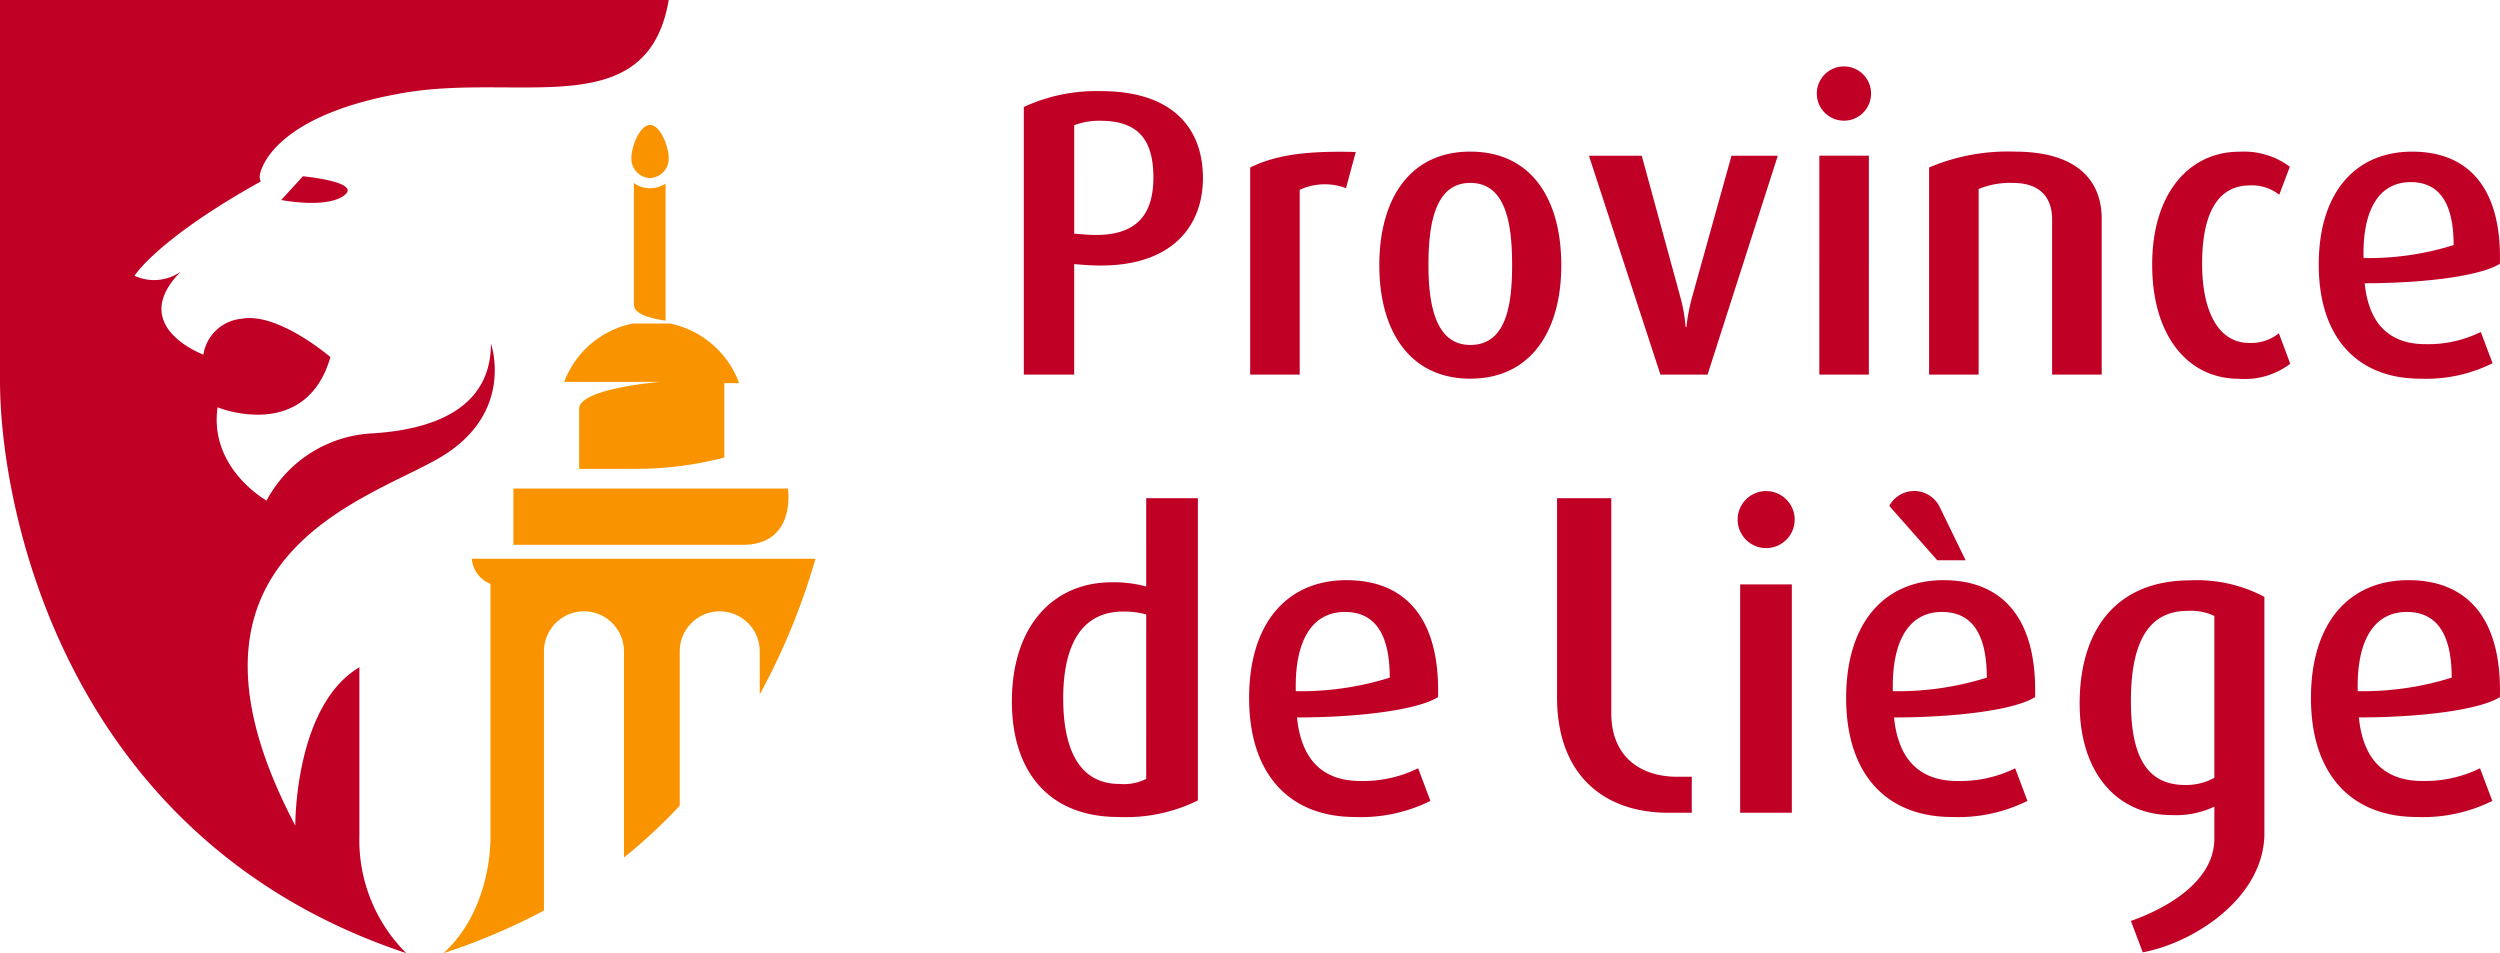
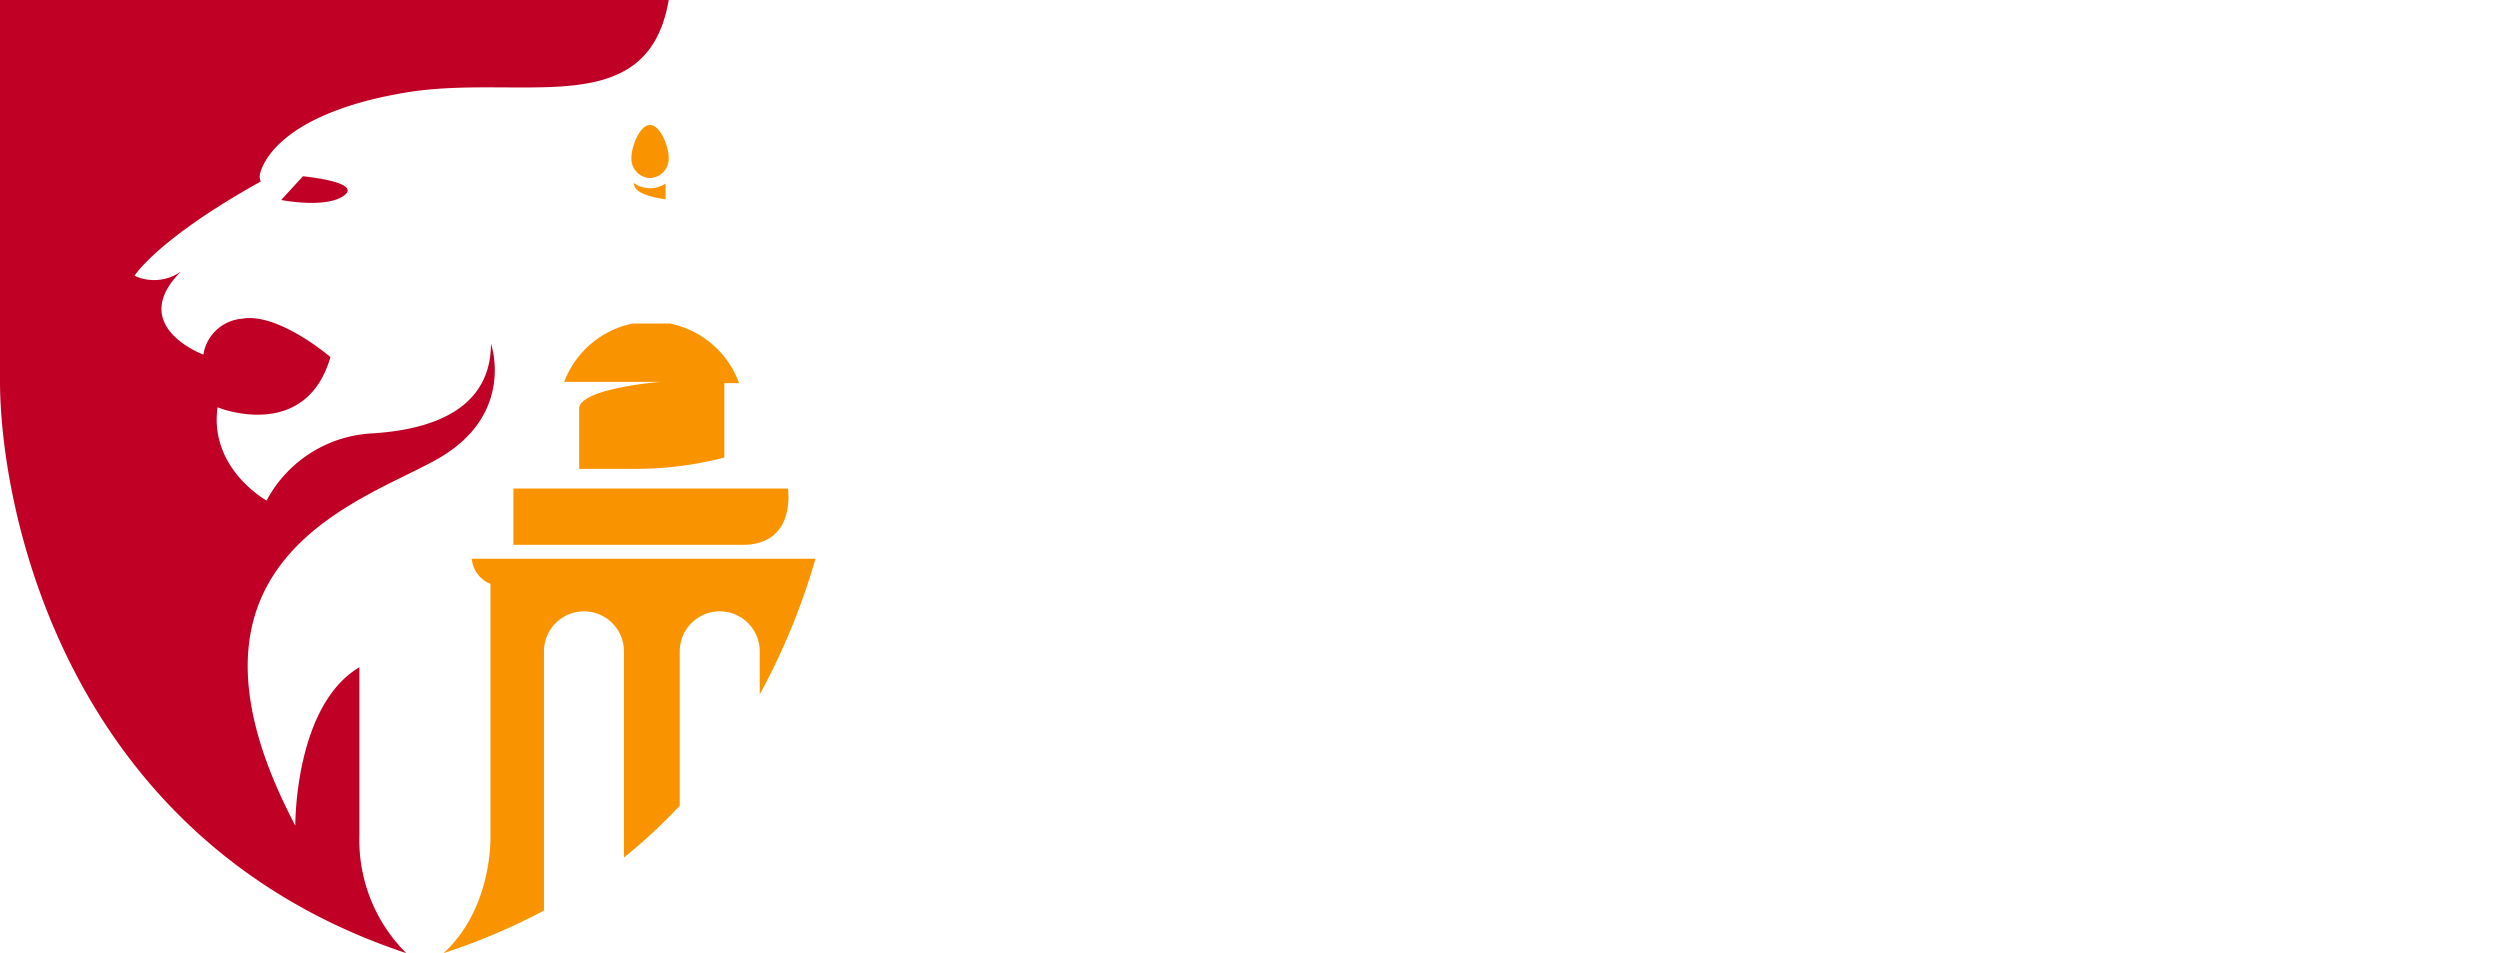
<svg xmlns="http://www.w3.org/2000/svg" id="ProvinceLiège" width="150" height="57.188" viewBox="0 0 150 57.188">
-   <path id="Tracé_274" data-name="Tracé 274" d="M248.146,89.662H227.525a1.779,1.779,0,0,0,1.12,1.506v15.125s.161,4.3-2.812,7.031a37.775,37.775,0,0,0,6.022-2.557V95.217a2.4,2.4,0,1,1,4.8,0v12.368a31.413,31.413,0,0,0,3.346-3.11V95.217a2.4,2.4,0,1,1,4.8,0V97.8a40.147,40.147,0,0,0,3.345-8.14m-1.654-4.212H230.021v3.377h13.754C247.022,88.826,246.492,85.45,246.492,85.45ZM233.967,80.6v3.666h3.548a20.891,20.891,0,0,0,5.162-.679V79.124h.887a5.62,5.62,0,0,0-4.149-3.576H237.18a5.588,5.588,0,0,0-4.111,3.5h5.8S234.156,79.41,233.967,80.6Zm4.254-13.78a1.17,1.17,0,0,0,1.119-1.213c0-.672-.5-1.974-1.119-1.974s-1.12,1.3-1.12,1.974A1.17,1.17,0,0,0,238.221,66.823Zm-.97.3V74.4c0,.607,1.012.83,1.9.98V67.149a1.674,1.674,0,0,1-1.9-.028Z" transform="translate(-199.217 -56.136)" fill="#f99300" />
+   <path id="Tracé_274" data-name="Tracé 274" d="M248.146,89.662H227.525a1.779,1.779,0,0,0,1.12,1.506v15.125s.161,4.3-2.812,7.031a37.775,37.775,0,0,0,6.022-2.557V95.217a2.4,2.4,0,1,1,4.8,0v12.368a31.413,31.413,0,0,0,3.346-3.11V95.217a2.4,2.4,0,1,1,4.8,0V97.8a40.147,40.147,0,0,0,3.345-8.14m-1.654-4.212H230.021v3.377h13.754C247.022,88.826,246.492,85.45,246.492,85.45ZM233.967,80.6v3.666h3.548a20.891,20.891,0,0,0,5.162-.679V79.124h.887a5.62,5.62,0,0,0-4.149-3.576H237.18a5.588,5.588,0,0,0-4.111,3.5h5.8S234.156,79.41,233.967,80.6Zm4.254-13.78a1.17,1.17,0,0,0,1.119-1.213c0-.672-.5-1.974-1.119-1.974s-1.12,1.3-1.12,1.974A1.17,1.17,0,0,0,238.221,66.823Zm-.97.3c0,.607,1.012.83,1.9.98V67.149a1.674,1.674,0,0,1-1.9-.028Z" transform="translate(-199.217 -56.136)" fill="#f99300" />
  <path id="Tracé_275" data-name="Tracé 275" d="M16.871,12s2.574.51,3.7-.219-1.351-1.091-2.394-1.206L16.871,12M0,0V22.858c0,7.477,3.752,27.474,24.375,34.33a9.563,9.563,0,0,1-2.812-7.032V40.035c-3.9,2.313-3.845,9.5-3.845,9.5-8.485-16.091,4.214-19.478,8.63-22.052,4.6-2.679,3.108-6.868,3.108-6.868.006,3.218-2.374,5.069-7.031,5.383a7.62,7.62,0,0,0-6.431,4.037s-3.461-1.929-2.939-5.6c.262.127,5.321,2,6.771-3.01,0,0-3.147-2.706-5.323-2.3a2.553,2.553,0,0,0-2.3,2.153s-4.609-1.706-1.349-4.987a2.779,2.779,0,0,1-2.783.254s1.345-2.189,7.577-5.657a.642.642,0,0,1-.059-.386s.429-3.538,8.694-4.939C31.247,4.382,38.853,7.44,40.123,0Z" fill="#c00024" />
-   <path id="Tracé_276" data-name="Tracé 276" d="M551.119,263.336v-12.9h-3.254V262.39c0,4.626,2.787,6.919,6.675,6.919h1.408v-2.16h-.867c-2.263,0-3.963-1.246-3.963-3.813m36.185,3.875a3.5,3.5,0,0,1-1.755.431c-2.288,0-3.253-1.7-3.253-5.032,0-3.432.991-5.415,3.407-5.415a3.269,3.269,0,0,1,1.6.306Zm-8.083-4.449c0,4.143,2.237,6.685,5.517,6.685a5.334,5.334,0,0,0,2.566-.508v1.915c0,2.873-3.535,4.435-5.008,4.943l.71,1.886c3.034-.562,7.3-3.255,7.3-7.159V256.355a8.64,8.64,0,0,0-4.447-.991C581.433,255.364,579.22,258.313,579.22,262.762Zm-11.208-.749c-.076-3.279,1.139-4.753,2.942-4.753,1.7,0,2.695,1.17,2.695,3.941A17.827,17.827,0,0,1,568.012,262.014Zm3.044-6.66c-3.584,0-5.846,2.594-5.846,7.067,0,4.627,2.464,7.143,6.354,7.143a9.352,9.352,0,0,0,4.523-.965l-.736-1.958a7.483,7.483,0,0,1-3.457.763c-2.262,0-3.557-1.271-3.811-3.813,3.539,0,7.19-.42,8.462-1.22C576.674,257.769,574.692,255.354,571.056,255.354Zm-38.868,6.66c-.075-3.279,1.139-4.753,2.944-4.753,1.7,0,2.694,1.17,2.694,3.941A17.828,17.828,0,0,1,532.188,262.014Zm3.046-6.66c-3.584,0-5.846,2.594-5.846,7.067,0,4.627,2.464,7.143,6.353,7.143a9.36,9.36,0,0,0,4.525-.965l-.737-1.958a7.486,7.486,0,0,1-3.459.763c-2.261,0-3.556-1.271-3.809-3.813,3.539,0,7.188-.42,8.462-1.22C540.851,257.769,538.868,255.354,535.234,255.354Zm63.609,1.907c1.7,0,2.7,1.17,2.7,3.941a17.824,17.824,0,0,1-5.638.812C595.824,258.735,597.039,257.26,598.843,257.26Zm.942,10.142c-2.261,0-3.559-1.271-3.812-3.813,3.538,0,7.189-.42,8.462-1.22.128-4.6-1.855-7.016-5.49-7.016-3.585,0-5.846,2.594-5.846,7.067,0,4.627,2.464,7.143,6.356,7.143a9.354,9.354,0,0,0,4.524-.965l-.737-1.958A7.479,7.479,0,0,1,599.785,267.4Zm-27.407-13.244-1.564-3.213a1.7,1.7,0,0,0-3.017-.05l2.879,3.263Zm-13.527,15.15h3.1v-13.7h-3.1Zm-35.637-2.033a2.976,2.976,0,0,1-1.6.305c-2.389,0-3.381-2.035-3.381-5.135,0-2.9.914-5.21,3.61-5.21a4.881,4.881,0,0,1,1.372.177Zm0-11.541a7.314,7.314,0,0,0-2.059-.254c-3.558,0-6,2.668-6,7.143,0,4.346,2.337,6.939,6.379,6.939a9.784,9.784,0,0,0,4.78-.992V250.435h-3.1Zm37.195-5.727a1.711,1.711,0,1,0,1.713,1.711A1.712,1.712,0,0,0,560.408,250.008Z" transform="translate(-454.441 -220.543)" fill="#c00024" />
-   <path id="Tracé_277" data-name="Tracé 277" d="M604.416,40.751c1.634,0,2.584,1.121,2.584,3.778a17.13,17.13,0,0,1-5.405.779c-.073-3.143,1.092-4.557,2.821-4.557m.9,9.723c-2.169,0-3.411-1.219-3.653-3.655,3.393,0,6.892-.4,8.112-1.17.122-4.411-1.779-6.726-5.262-6.726-3.436,0-5.606,2.486-5.606,6.774,0,4.436,2.364,6.848,6.092,6.848a8.961,8.961,0,0,0,4.338-.926l-.707-1.876A7.172,7.172,0,0,1,605.318,50.474Zm-34.9-16.665a1.628,1.628,0,1,0,1.631,1.629A1.629,1.629,0,0,0,570.422,33.809ZM568.942,52.3h2.971V39.166h-2.971Zm25.793-1.9c-1.827,0-2.826-1.852-2.826-4.752,0-2.876.852-4.7,2.875-4.7a2.67,2.67,0,0,1,1.754.561l.633-1.681a4.6,4.6,0,0,0-3.044-.9c-2.923,0-5.214,2.412-5.214,6.774,0,4.338,2.192,6.848,5.189,6.848a4.515,4.515,0,0,0,3.095-.9l-.681-1.828A2.679,2.679,0,0,1,594.735,50.4ZM580.67,38.922a12.063,12.063,0,0,0-5.142.951V52.3H578.5V41.165a4.943,4.943,0,0,1,2.047-.366c1.875,0,2.362,1.121,2.362,2.193V52.3h2.975V42.943C585.885,40.824,584.593,38.922,580.67,38.922Zm-45.878.951V52.3h2.972V41.214a3.587,3.587,0,0,1,2.778-.1l.585-2.17C537.814,38.85,536.156,39.215,534.792,39.873Zm-9.924,4.02-.634-.048V37.337a4.2,4.2,0,0,1,1.56-.267c2.291,0,3.192,1.145,3.192,3.412C528.985,42.8,527.89,44.138,524.868,43.893Zm.975-8.6a10.339,10.339,0,0,0-4.632.95V52.3h3.022V45.673l.657.048c5,.367,7.068-2.168,7.068-5.215C531.959,37.533,530.155,35.292,525.843,35.292Zm35.466,12.355a11.37,11.37,0,0,0-.342,1.8h-.048a9.507,9.507,0,0,0-.316-1.8l-2.316-8.48h-3.169L559.408,52.3h2.827l4.215-13.134h-2.777ZM548,50.521c-2.046,0-2.511-2.316-2.511-4.8,0-2.51.415-4.922,2.511-4.922,2.12,0,2.509,2.412,2.509,4.922C550.512,48.206,550.123,50.521,548,50.521Zm0-11.6c-3.679,0-5.459,2.9-5.459,6.823,0,3.874,1.78,6.8,5.459,6.8s5.459-2.924,5.459-6.8C553.461,41.822,551.706,38.922,548,38.922Z" transform="translate(-459.782 -29.824)" fill="#c00024" />
</svg>